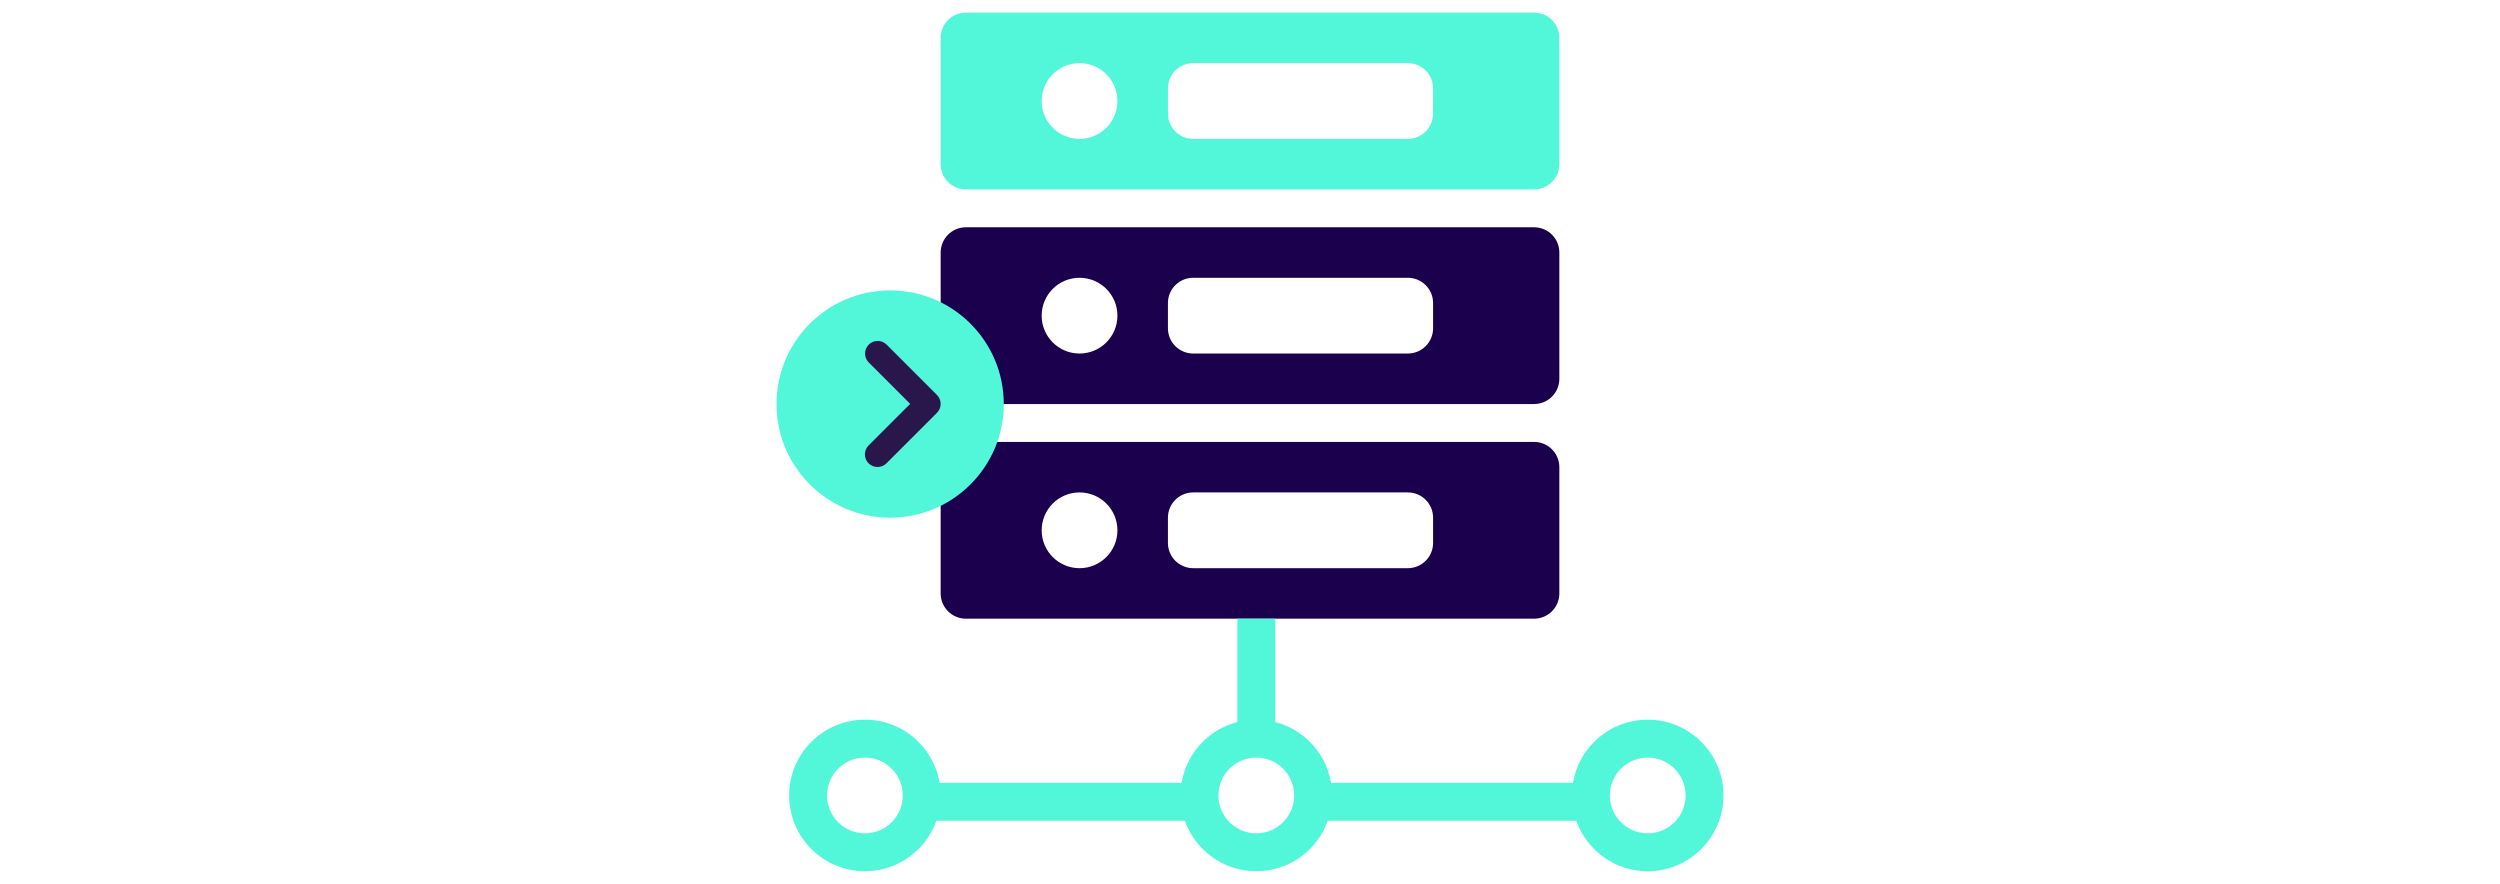
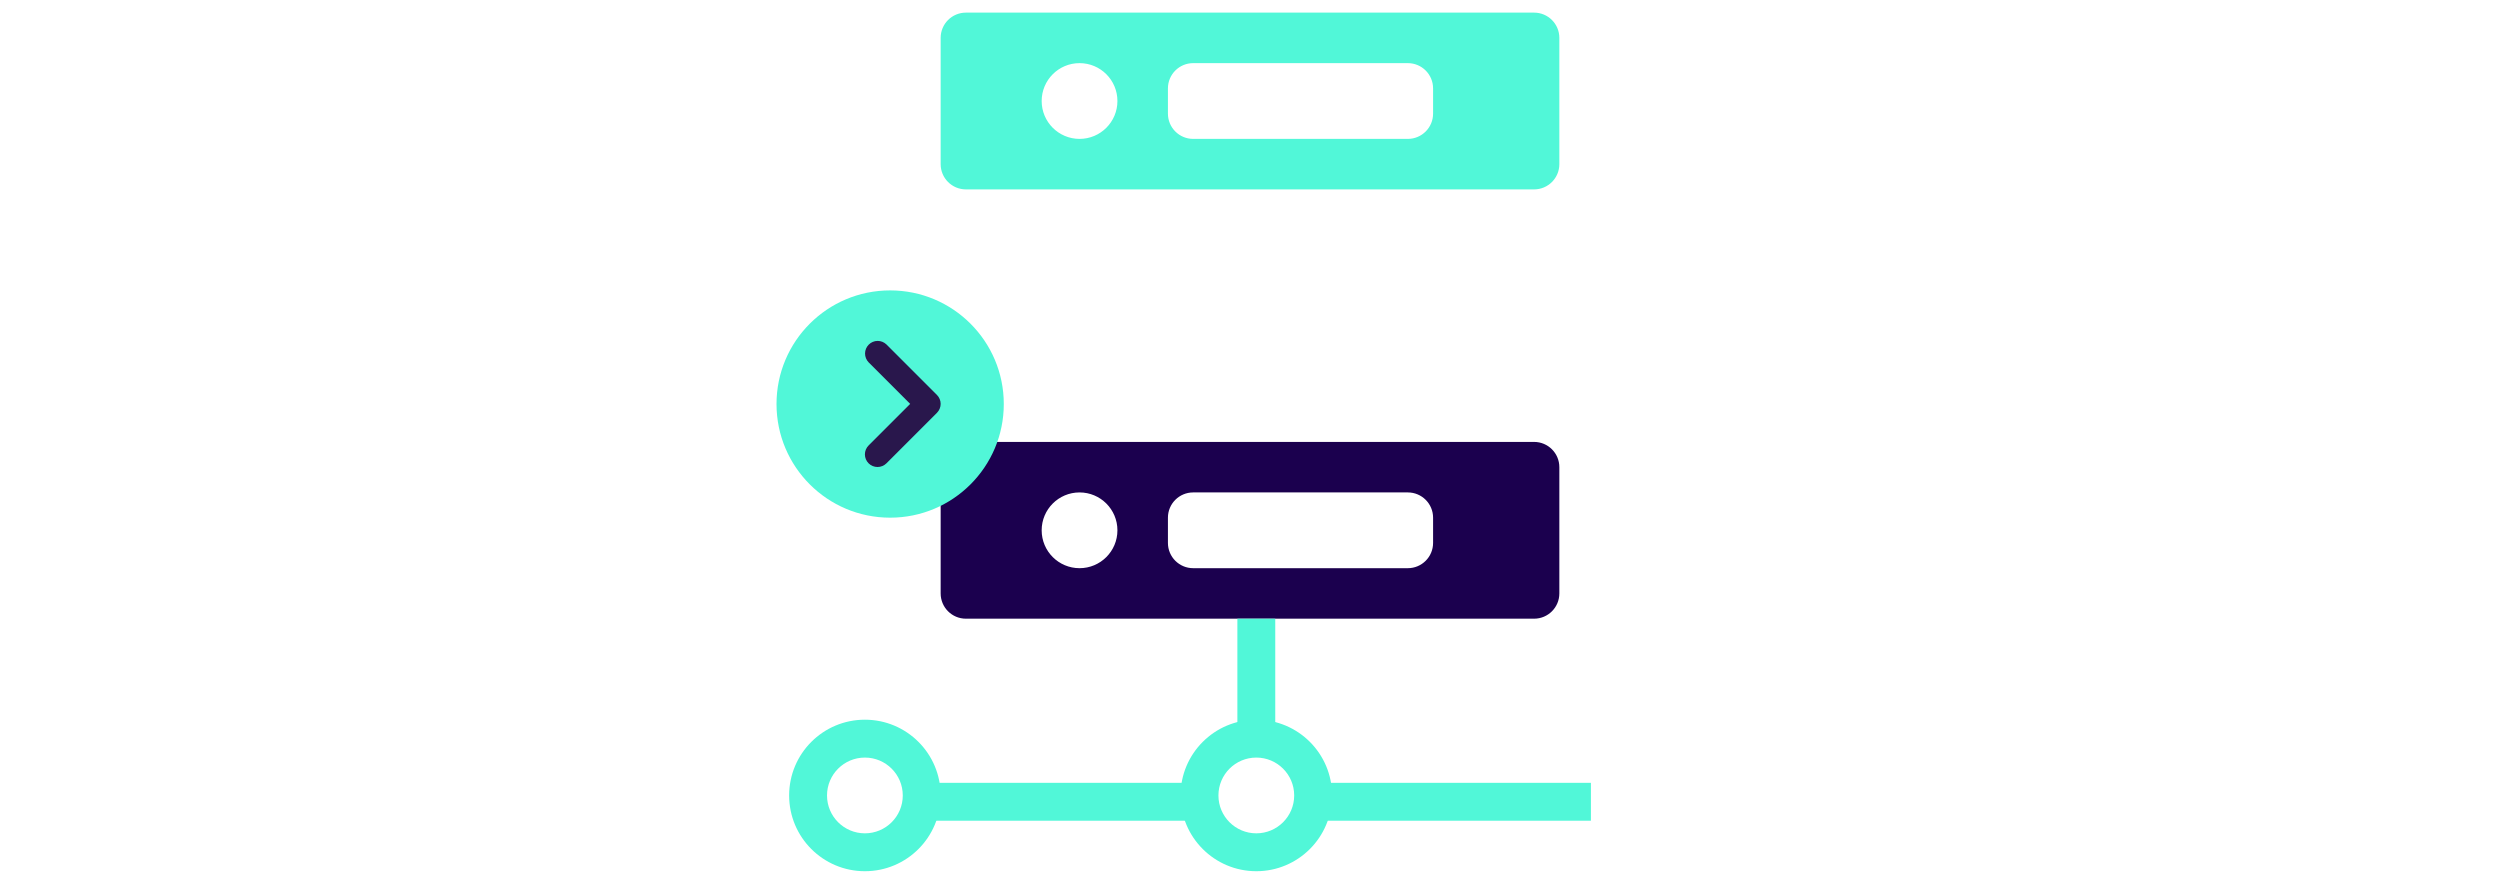
<svg xmlns="http://www.w3.org/2000/svg" width="198" height="70" viewBox="0 0 198 70" fill="none">
  <path d="M121.5 1C122.605 1 123.5 1.895 123.5 3V13C123.5 14.105 122.605 15 121.5 15H76.5C75.395 15 74.5 14.105 74.5 13V3C74.5 1.895 75.395 1 76.5 1H121.5ZM85.5 5C83.843 5 82.5 6.343 82.5 8C82.5 9.657 83.843 11 85.5 11C87.157 11 88.5 9.657 88.5 8C88.5 6.343 87.157 5 85.5 5ZM94.5 5C93.395 5 92.5 5.895 92.5 7V9C92.5 10.105 93.395 11 94.5 11H111.5C112.605 11 113.5 10.105 113.5 9V7C113.5 5.895 112.605 5 111.5 5H94.5Z" fill="#51F7D8" />
-   <path d="M121.5 18C122.605 18 123.5 18.895 123.5 20V30C123.5 31.105 122.605 32 121.5 32H76.5C75.395 32 74.5 31.105 74.5 30V20C74.5 18.895 75.395 18 76.5 18H121.5ZM85.5 22C83.843 22 82.5 23.343 82.5 25C82.5 26.657 83.843 28 85.5 28C87.157 28 88.5 26.657 88.5 25C88.5 23.343 87.157 22 85.5 22ZM94.5 22C93.395 22 92.5 22.895 92.5 24V26C92.5 27.105 93.395 28 94.5 28H111.5C112.605 28 113.5 27.105 113.5 26V24C113.5 22.895 112.605 22 111.5 22H94.5Z" fill="#1B004E" />
  <path d="M121.5 35C122.605 35 123.5 35.895 123.5 37V47C123.5 48.105 122.605 49 121.5 49H76.5C75.395 49 74.5 48.105 74.5 47V37C74.5 35.895 75.395 35 76.5 35H121.5ZM85.5 39C83.843 39 82.5 40.343 82.5 42C82.5 43.657 83.843 45 85.5 45C87.157 45 88.5 43.657 88.5 42C88.5 40.343 87.157 39 85.5 39ZM94.5 39C93.395 39 92.5 39.895 92.5 41V43C92.5 44.105 93.395 45 94.5 45H111.5C112.605 45 113.5 44.105 113.5 43V41C113.5 39.895 112.605 39 111.5 39H94.5Z" fill="#1B004E" />
  <path d="M79.5 32C79.5 36.971 75.471 41 70.5 41C65.529 41 61.5 36.971 61.5 32C61.5 27.029 65.529 23 70.5 23C75.471 23 79.5 27.029 79.5 32Z" fill="#51F7D8" />
  <path fill-rule="evenodd" clip-rule="evenodd" d="M68.793 36.695C68.606 36.507 68.5 36.253 68.5 35.988C68.5 35.722 68.606 35.468 68.793 35.281L72.086 31.988L68.793 28.695C68.611 28.506 68.51 28.253 68.512 27.991C68.515 27.729 68.62 27.478 68.805 27.293C68.991 27.108 69.241 27.002 69.504 27C69.766 26.998 70.018 27.099 70.207 27.281L74.207 31.281C74.394 31.468 74.5 31.723 74.5 31.988C74.5 32.253 74.394 32.507 74.207 32.695L70.207 36.695C70.019 36.882 69.765 36.987 69.5 36.987C69.235 36.987 68.981 36.882 68.793 36.695V36.695Z" fill="#29174C" />
  <path d="M71.5 63C71.5 61.343 70.157 60 68.5 60C66.843 60 65.5 61.343 65.5 63C65.5 64.657 66.843 66 68.5 66V69C65.186 69 62.5 66.314 62.5 63C62.5 59.686 65.186 57 68.5 57C71.814 57 74.5 59.686 74.5 63C74.5 66.314 71.814 69 68.5 69V66C70.157 66 71.5 64.657 71.5 63Z" fill="#51F7D8" />
  <path d="M102.5 63C102.5 61.343 101.157 60 99.5 60C97.843 60 96.5 61.343 96.5 63C96.5 64.657 97.843 66 99.5 66V69C96.186 69 93.5 66.314 93.5 63C93.5 59.686 96.186 57 99.5 57C102.814 57 105.5 59.686 105.5 63C105.5 66.314 102.814 69 99.5 69V66C101.157 66 102.5 64.657 102.5 63Z" fill="#51F7D8" />
-   <path d="M133.5 63C133.5 61.343 132.157 60 130.5 60C128.843 60 127.5 61.343 127.5 63C127.5 64.657 128.843 66 130.5 66V69C127.186 69 124.5 66.314 124.5 63C124.5 59.686 127.186 57 130.5 57C133.814 57 136.5 59.686 136.5 63C136.5 66.314 133.814 69 130.5 69V66C132.157 66 133.5 64.657 133.5 63Z" fill="#51F7D8" />
  <path d="M95 62V65H74V62H95ZM126 62V65H105V62H126ZM101 49V57.5H98V49H101Z" fill="#51F7D8" />
</svg>